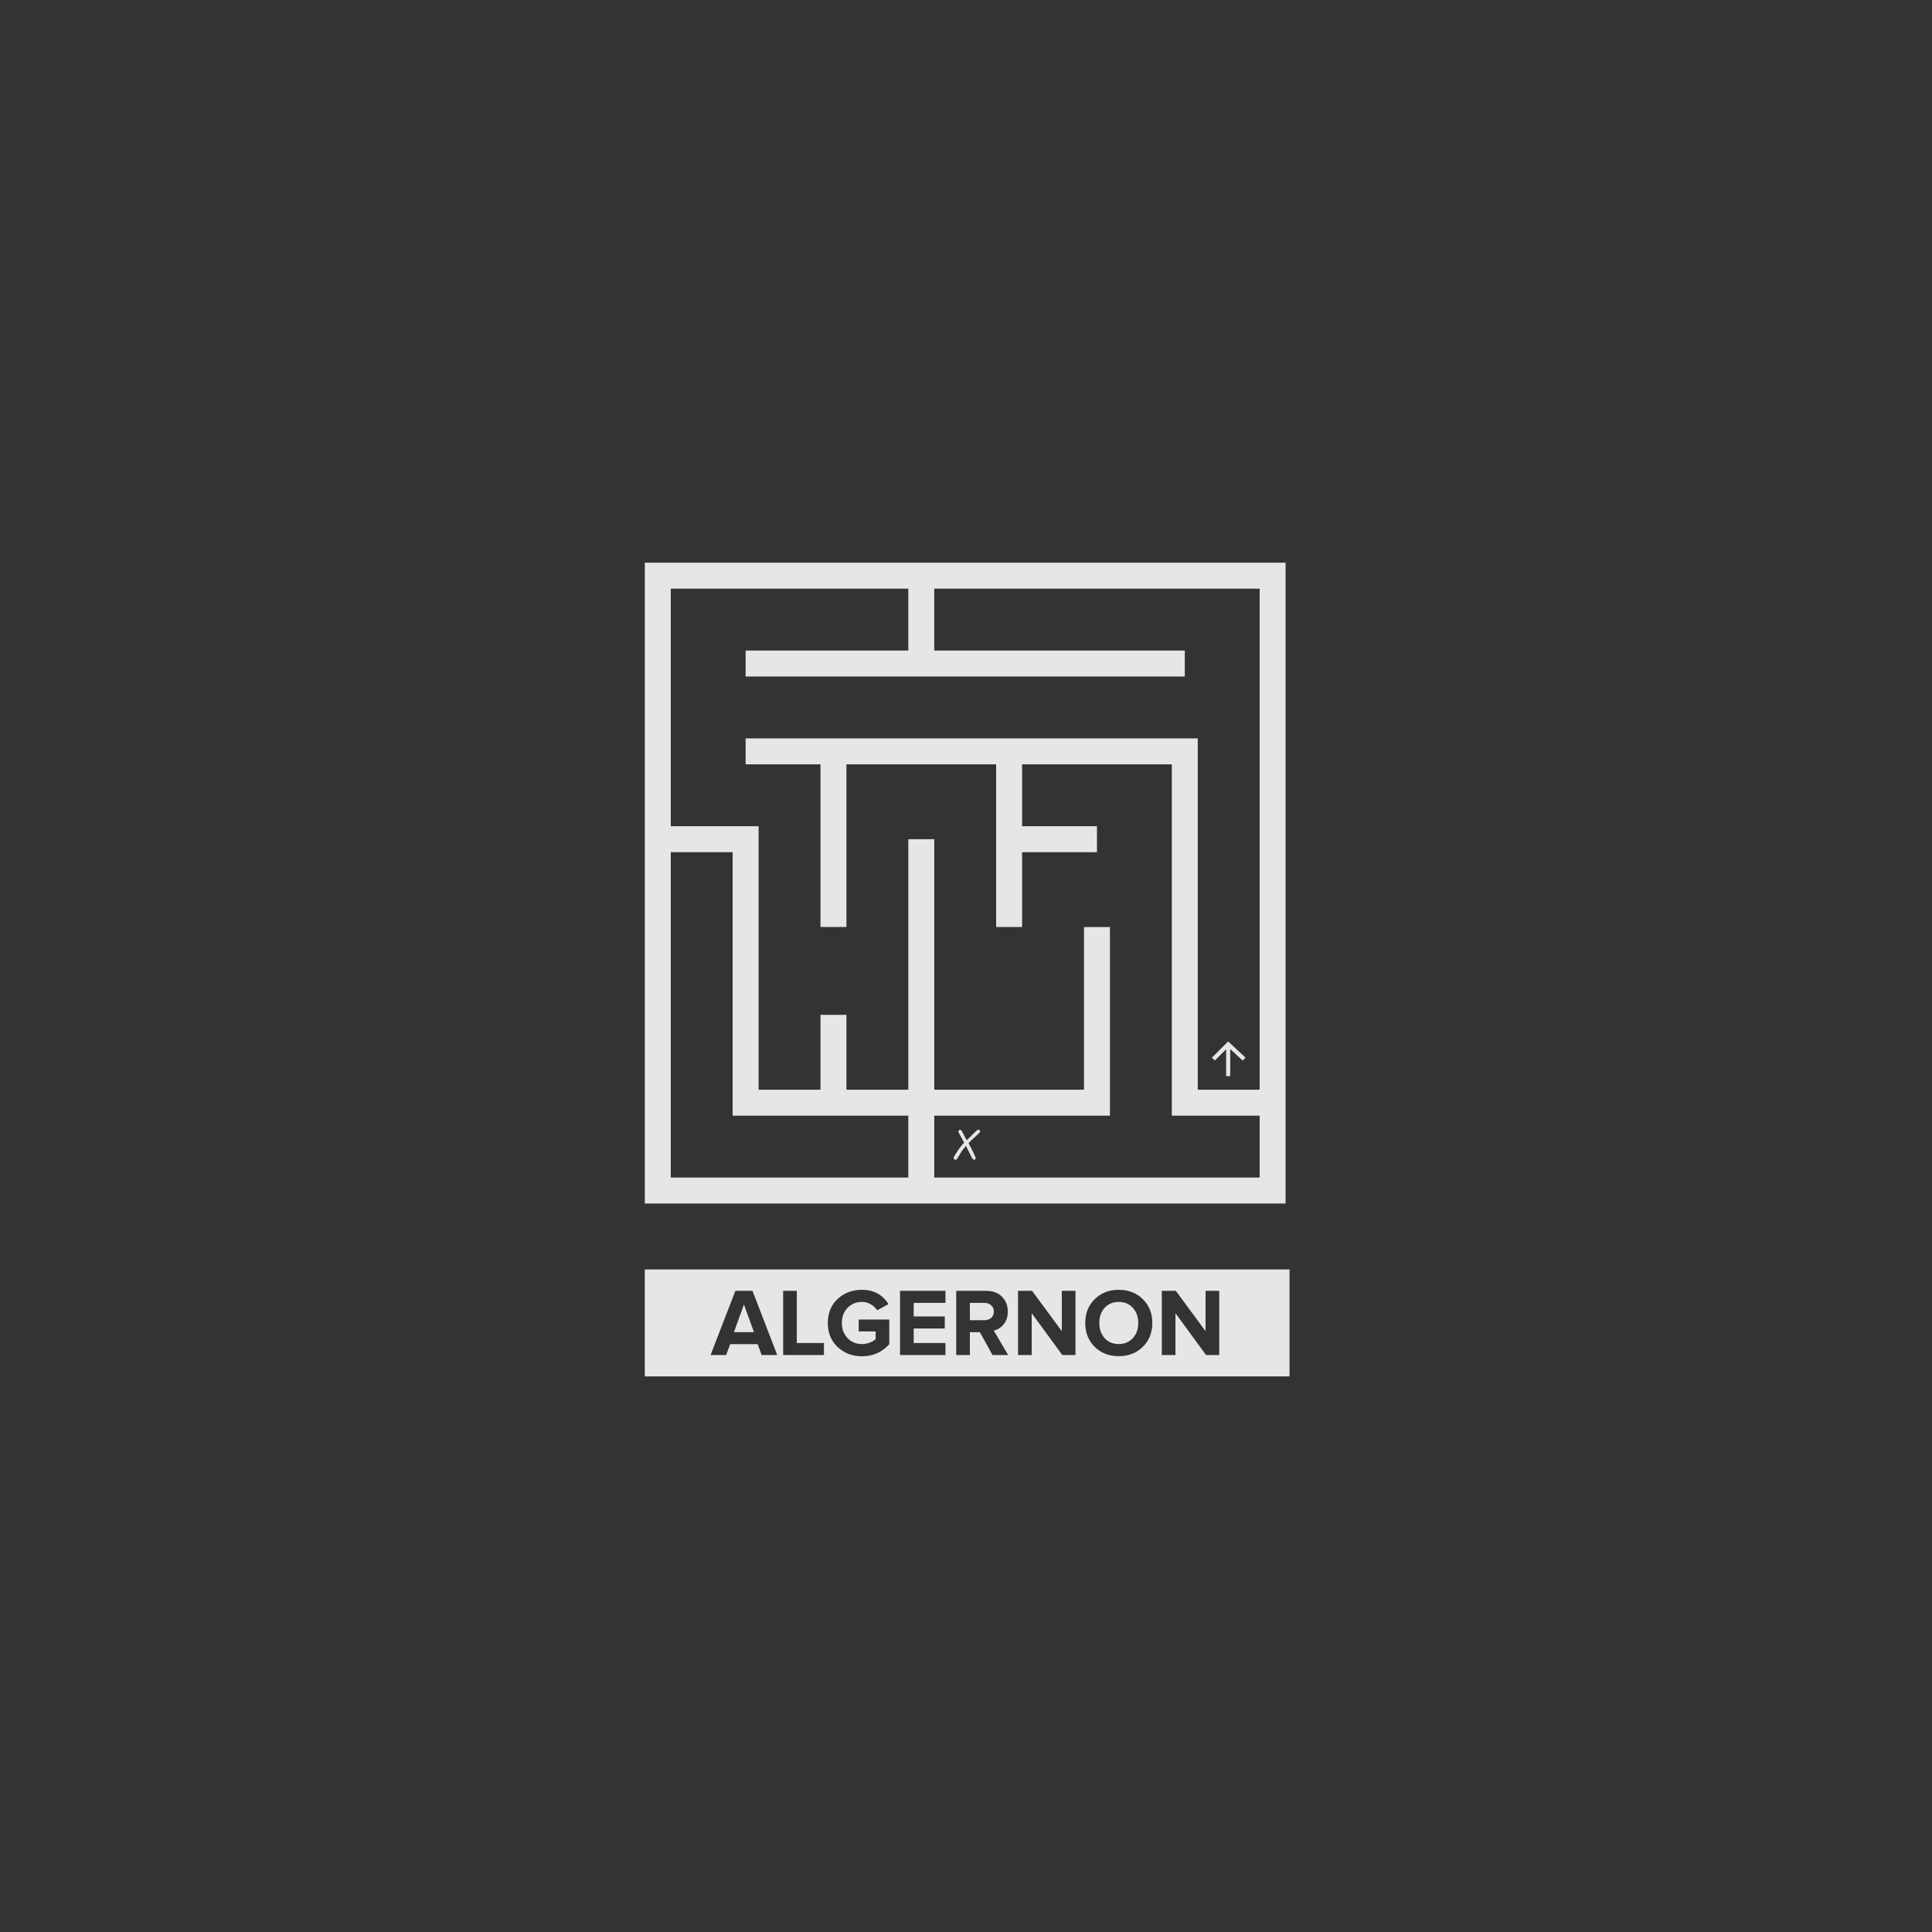
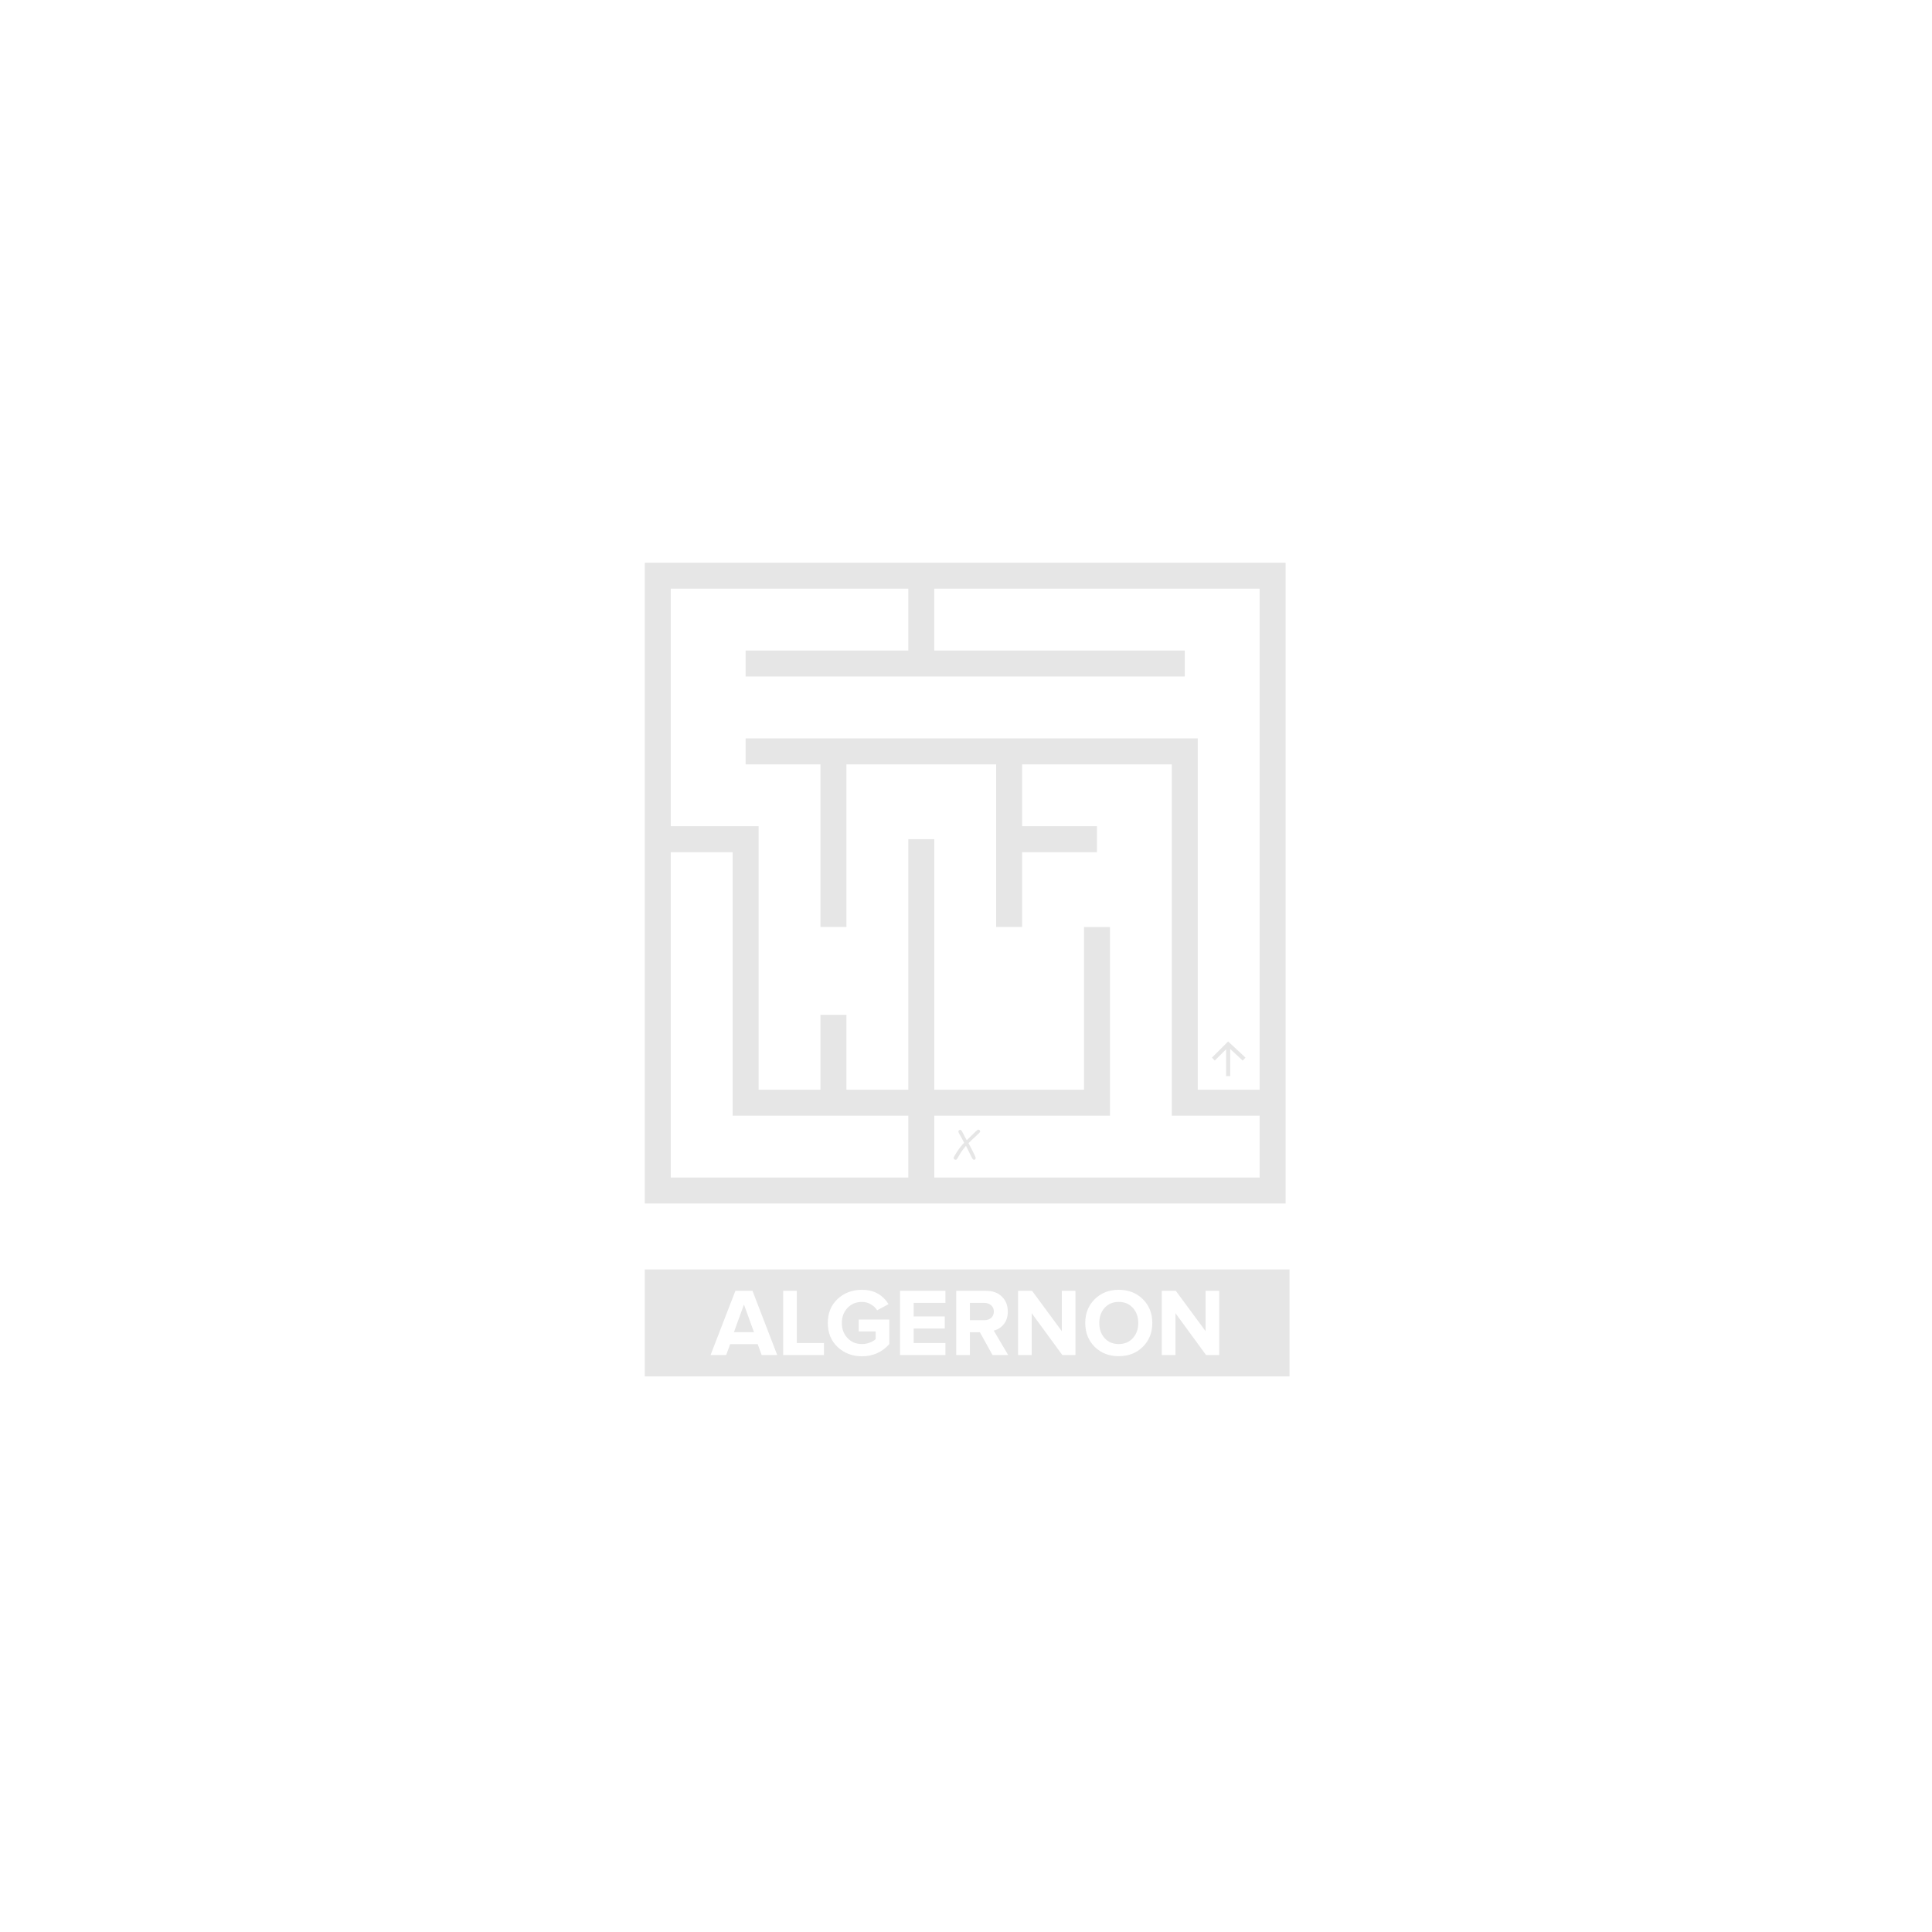
<svg xmlns="http://www.w3.org/2000/svg" width="81.492mm" height="81.492mm" version="1.1" viewBox="0 0 81.492 81.492">
  <g transform="translate(-14.21 -75.684)">
-     <rect x="14.21" y="75.684" width="81.492" height="81.492" fill="#333" />
    <g transform="matrix(.256 0 0 .256 32.735 70.565)" fill="#e6e6e6">
      <path transform="matrix(.265 0 0 .265 -60.877 -234.86)" d="m357.57 1311.6v398.42h398.42v-398.42zm16.143 16.143h147.69v38.471h-101.15v16.143h273.05v-16.143h-155.76v-38.471h202.3v311.52h-38.471v-218.45h-281.12v16.143h46.541v101.15h16.143v-101.15h93.078v101.15h16.143v-46.543h46.541v-16.143h-46.541v-38.469h93.078v218.45h54.613v38.471h-202.3v-38.471h109.23v-117.29h-16.145v101.15h-93.082v-155.76h-16.141v155.76h-38.467v-46.541h-16.143v46.541h-38.469v-163.83h-54.613zm0 163.83h38.469v163.83h109.22v38.471h-147.69zm346.54 117.68-10.078 10.062 1.812 1.812 7.019-7.035v16.715h2.547v-16.869l7.769 7.217 1.727-1.867zm-155.41 54.84c-0.302 0.057-0.886 0.5-1.754 1.33l-5.346 5.232c-0.679-1.15-1.491-2.667-2.434-4.553-0.641-1.282-1.178-1.924-1.611-1.924-0.321 0.038-0.594 0.141-0.82 0.31-0.226 0.226-0.34 0.462-0.34 0.707 0 0.358 0.206 0.897 0.621 1.613 1.056 1.81 2.047 3.619 2.971 5.43-1.452 1.452-2.914 3.292-4.385 5.518-1.433 2.169-2.148 3.498-2.148 3.988 0 0.302 0.122 0.556 0.367 0.764 0.245 0.207 0.556 0.31 0.934 0.31 0.339 0 0.708-0.33 1.103-0.99l1.725-2.914c0.792-1.377 1.97-2.961 3.535-4.752 0.453 0.811 1.633 3.188 3.537 7.129 0.49 1.018 0.97 1.527 1.441 1.527 0.698-0.057 1.047-0.452 1.047-1.188-0.057-0.377-0.433-1.273-1.131-2.688l-2.121-4.215-1.19-2.264c1.678-1.659 3.273-3.168 4.781-4.525 1.641-1.471 2.461-2.348 2.461-2.631 0-0.415-0.114-0.716-0.34-0.904-0.226-0.207-0.527-0.312-0.904-0.312zm-207.28 86.928v66.5h400.86v-66.5zm135.03 12.642c7.258 0 12.761 2.972 16.51 8.914l-7.059 3.828c-0.957-1.515-2.272-2.752-3.947-3.709-1.635-0.997-3.47-1.496-5.504-1.496-3.629 0-6.62 1.238-8.973 3.711-2.353 2.473-3.529 5.602-3.529 9.391 0 3.789 1.176 6.92 3.529 9.393s5.344 3.707 8.973 3.707c1.675 0 3.29-0.298 4.846-0.896 1.555-0.598 2.771-1.317 3.648-2.154v-4.785h-10.527v-7.418h19.023v15.312c-4.506 5.025-10.171 7.539-16.99 7.539-5.982 0-11.027-1.916-15.135-5.744-4.068-3.829-6.102-8.812-6.102-14.953 1e-5 -6.181 2.034-11.166 6.102-14.955 4.108-3.789 9.153-5.684 15.135-5.684zm159.64 0c6.062 0 11.047 1.934 14.955 5.803 3.948 3.868 5.924 8.814 5.924 14.836 0 6.022-1.976 10.968-5.924 14.836-3.908 3.868-8.893 5.801-14.955 5.801-6.022 0-11.007-1.933-14.955-5.801-3.908-3.908-5.861-8.854-5.861-14.836s1.953-10.907 5.861-14.775c3.948-3.908 8.933-5.863 14.955-5.863zm-238.35 0.658h10.646l15.373 39.9h-9.689l-2.451-6.762h-17.109l-2.514 6.762h-9.689zm29.707 0h8.492v32.422h16.871v7.479h-25.363zm72.67 0h28.236v7.479h-19.742v8.434h19.322v7.479h-19.322v9.031h19.742v7.479h-28.236zm34.934 0h18.664c4.108 0 7.357 1.197 9.75 3.59 2.433 2.393 3.648 5.483 3.648 9.271 0 3.27-0.857 5.923-2.572 7.957-1.675 2.034-3.728 3.329-6.16 3.887l8.973 15.195h-9.752l-7.836-14.178h-6.221v14.178h-8.494zm38.439 0h8.734l18.482 25.064v-25.064h8.494v39.9h-8.193l-19.023-26.021v26.021h-8.494zm89.379 0h8.732l18.484 25.064v-25.064h8.494v39.9h-8.195l-19.021-26.021v26.021h-8.494zm-26.781 6.879c-3.629 0-6.56 1.238-8.793 3.711-2.193 2.473-3.289 5.602-3.289 9.391 0 3.789 1.096 6.92 3.289 9.393 2.233 2.473 5.164 3.707 8.793 3.707 3.629 0 6.562-1.234 8.795-3.707 2.233-2.473 3.35-5.604 3.35-9.393 0-3.788-1.116-6.918-3.35-9.391-2.233-2.473-5.166-3.711-8.795-3.711zm-92.543 0.6v10.768h8.914c1.755 0 3.19-0.478 4.307-1.435 1.117-0.997 1.676-2.314 1.676-3.949 0-1.635-0.559-2.932-1.676-3.889-1.117-0.997-2.552-1.494-4.307-1.494zm-140.48 1.016-6.221 17.168h12.441z" />
      <g transform="matrix(.61 0 0 .61 225.92 -299.2)" />
    </g>
  </g>
</svg>